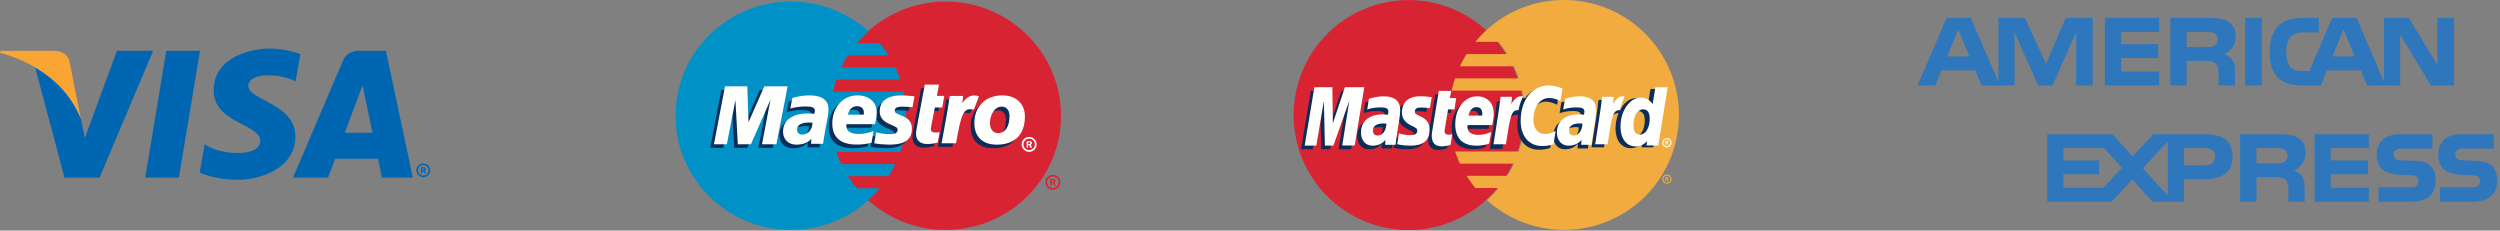
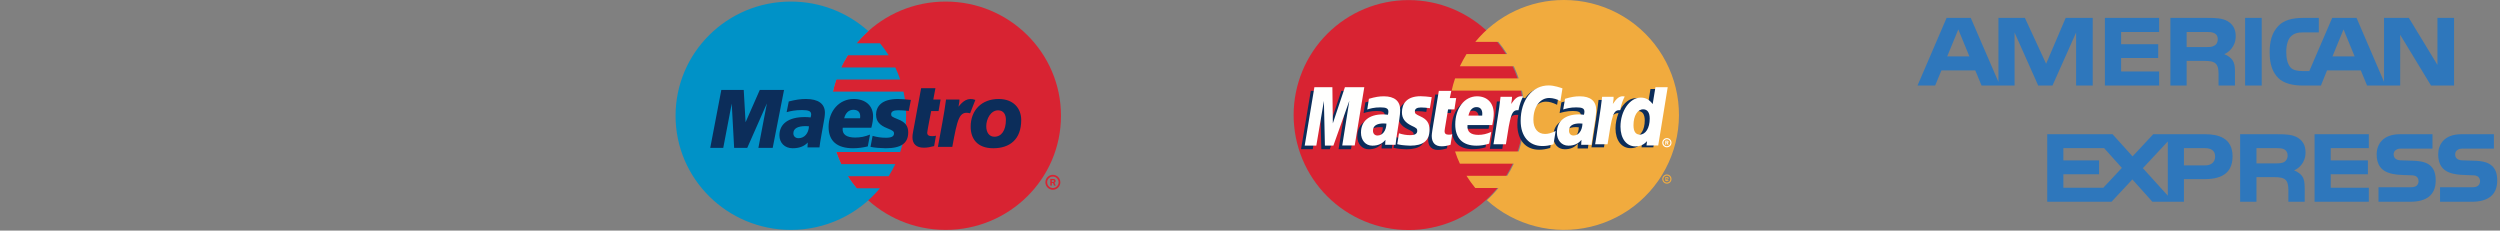
<svg xmlns="http://www.w3.org/2000/svg" width="271" height="25" viewBox="0 0 271 25" fill="none">
  <rect x="0" y="0" width="271" height="25" fill="#808080" stroke="none" />
-   <path fill-rule="evenodd" clip-rule="evenodd" d="M44.751 19.25L41.831 5.51H38.901C37.541 5.51 37.2 6.53 37.2 6.53L31.761 19.25H35.56L36.331 17.21H40.971L41.401 19.25H44.751ZM37.38 14.39L39.3 9.25L40.38 14.39H37.38ZM32.56 5.86L32.041 8.81V8.82C30.48 7.97 26.921 7.77 26.921 9.32C26.921 9.94 27.727 10.366 28.698 10.879C30.17 11.656 32.02 12.633 32.02 14.79C32.02 18.23 28.261 19.49 25.77 19.49C23.28 19.49 21.64 18.71 21.64 18.71L22.191 15.63C23.68 16.8 28.21 17.14 28.21 15.27C28.21 14.489 27.32 14.027 26.287 13.491C24.86 12.751 23.16 11.869 23.16 9.81C23.16 6.04 27.471 5.26 29.28 5.26C30.96 5.26 32.56 5.86 32.56 5.86ZM15.741 19.25H19.39L21.68 5.51H18.02L15.741 19.25ZM10.79 19.25L16.601 5.51H12.671L9.201 14.96L8.781 12.92L8.731 12.77L8.671 12.63C7.946 10.977 6.827 9.528 5.411 8.41C4.871 7.98 4.331 7.61 3.811 7.31L6.991 19.25H10.79ZM45.881 17.72C45.472 17.72 45.134 18.047 45.131 18.465C45.131 18.463 45.131 18.461 45.131 18.46V18.47C45.131 18.468 45.131 18.466 45.131 18.465C45.132 18.662 45.211 18.851 45.35 18.99C45.491 19.131 45.682 19.21 45.881 19.21C46.301 19.21 46.641 18.87 46.641 18.46C46.641 18.05 46.301 17.72 45.881 17.72ZM46.461 18.46C46.461 18.77 46.201 19.03 45.881 19.03C45.571 19.03 45.311 18.77 45.311 18.46C45.313 18.31 45.375 18.168 45.481 18.063C45.588 17.958 45.731 17.9 45.881 17.9C45.956 17.898 46.03 17.912 46.1 17.939C46.169 17.967 46.233 18.008 46.287 18.06C46.341 18.112 46.384 18.174 46.414 18.242C46.444 18.311 46.46 18.385 46.461 18.46ZM45.631 18.79H45.781H45.791V18.53H45.891L45.991 18.79H46.171L46.051 18.5C46.121 18.47 46.161 18.41 46.161 18.33C46.161 18.27 46.131 18.2 46.081 18.17C46.029 18.14 45.97 18.126 45.911 18.13H45.631V18.79ZM45.871 18.42H45.781V18.26H45.961C45.973 18.267 45.983 18.277 45.99 18.289C45.997 18.302 46.001 18.316 46.001 18.33C46.001 18.345 45.997 18.361 45.99 18.374C45.983 18.388 45.973 18.4 45.961 18.41L45.871 18.42Z" fill="#0066B2" />
-   <path fill-rule="evenodd" clip-rule="evenodd" d="M8.77 12.93L7.55 6.74C7.55 6.74 7.4 5.51 5.81 5.51H0.07L0 5.74C0 5.74 2.77 6.3 5.42 8.41C7.96 10.41 8.78 12.93 8.78 12.93" fill="#F9A533" />
  <path fill-rule="evenodd" clip-rule="evenodd" d="M263.51 18.01C263.85 18.36 264.03 18.81 264.03 19.56C264.03 21.14 263.04 21.87 261.26 21.87H257.83V20.3H261.25C261.59 20.3 261.82 20.26 261.97 20.12C262.09 20.01 262.17 19.84 262.17 19.64C262.17 19.43 262.08 19.26 261.97 19.16C261.83 19.05 261.64 19 261.34 19C259.69 18.94 257.63 19.05 257.63 16.73C257.63 15.66 258.3 14.55 260.14 14.55H263.68V16.11H260.44C260.12 16.11 259.92 16.11 259.74 16.24C259.54 16.36 259.47 16.54 259.47 16.76C259.47 17.04 259.64 17.23 259.86 17.31C260.05 17.38 260.25 17.39 260.55 17.39L261.49 17.42C262.45 17.44 263.11 17.61 263.51 18.01ZM270.17 18.01C270.51 18.36 270.7 18.81 270.7 19.56C270.7 21.14 269.7 21.87 267.93 21.87H264.5V20.3H267.92C268.25 20.3 268.49 20.26 268.63 20.12C268.76 20.01 268.84 19.84 268.84 19.64C268.84 19.43 268.74 19.26 268.63 19.16C268.49 19.05 268.31 19 268 19C266.35 18.94 264.3 19.05 264.3 16.73C264.3 15.66 264.96 14.55 266.8 14.55H270.34V16.11H267.11C266.79 16.11 266.58 16.11 266.41 16.24C266.21 16.36 266.14 16.54 266.14 16.76C266.14 17.04 266.3 17.23 266.52 17.31C266.71 17.38 266.91 17.39 267.21 17.39L268.16 17.42C269.11 17.44 269.77 17.61 270.16 18.01H270.17ZM250.9 14.55H256.78V16.06H252.65V17.39H256.68V18.89H252.65V20.35H256.78V21.87H250.9V14.55ZM246.9 14.55C247.79 14.55 248.44 14.58 249.02 14.89C249.57 15.22 249.92 15.69 249.92 16.52C249.92 17.69 249.14 18.28 248.68 18.47C249.07 18.61 249.38 18.87 249.54 19.08C249.79 19.44 249.82 19.78 249.83 20.42V21.87H248.06V20.96C248.06 20.52 248.1 19.86 247.78 19.52C247.52 19.26 247.13 19.2 246.48 19.2H244.6V21.87H242.83V14.55H246.9ZM246.77 16.06H244.6V17.71H246.74C247.08 17.71 247.38 17.69 247.61 17.56C247.728 17.486 247.824 17.382 247.889 17.259C247.954 17.137 247.985 16.999 247.98 16.86C247.98 16.54 247.84 16.31 247.61 16.19C247.4 16.07 247.08 16.06 246.77 16.06ZM229 14.55L231.17 16.95L233.41 14.55H239.04C240.44 14.55 242.01 14.93 242.01 16.95C242.01 19 240.48 19.42 238.94 19.42H236.74V21.87H233.32L231.15 19.45L228.89 21.87H221.92V14.55H229ZM234.99 15.33L232.29 18.23L234.99 21.21V15.33ZM228.09 16.06H223.67V17.39H227.54V18.89H223.67V20.35H228L230.01 18.2L228.09 16.06ZM239.04 16.06H236.74V17.93H239.02C239.69 17.93 240.12 17.59 240.12 16.96C240.12 16.32 239.67 16.06 239.04 16.06Z" fill="#2E77BC" />
  <path fill-rule="evenodd" clip-rule="evenodd" d="M251.36 1.94V3.51H249.69C249.05 3.51 248.69 3.61 248.33 3.95C248.03 4.25 247.83 4.84 247.83 5.61C247.83 6.39 247.98 6.96 248.31 7.33C248.58 7.62 249.08 7.7 249.54 7.7H250.33L252.81 1.94H255.45L258.43 8.87V1.94H261.12L264.22 7.04V1.94H266.02V9.27H263.52L260.18 3.77V9.27H256.59L255.91 7.63H252.25L251.59 9.27H249.52C248.67 9.27 247.58 9.08 246.97 8.46C246.35 7.84 246.03 6.99 246.03 5.66C246.03 4.58 246.23 3.58 246.98 2.8C247.55 2.21 248.44 1.94 249.65 1.94H251.35H251.36ZM254.04 3.19L252.84 6.11H255.24L254.04 3.19ZM243.37 1.94H245.17V9.27H243.37V1.94ZM241.46 2.29C242.01 2.62 242.35 3.09 242.35 3.92C242.35 5.08 241.56 5.69 241.11 5.87C241.49 6.01 241.82 6.27 241.98 6.49C242.23 6.85 242.27 7.18 242.27 7.83V9.27H240.49V8.35C240.49 7.9 240.53 7.27 240.21 6.92C239.95 6.66 239.56 6.6 238.92 6.6H237.03V9.27H235.27V1.94H239.32C240.22 1.94 240.89 1.97 241.46 2.29ZM239.2 3.47H237.03V5.1H239.17C239.52 5.1 239.8 5.1 240.04 4.94C240.27 4.83 240.41 4.57 240.41 4.24C240.41 3.94 240.27 3.71 240.04 3.6C239.83 3.48 239.51 3.47 239.2 3.47ZM234.05 9.27H228.17V1.94H234.05V3.47H229.93V4.79H233.95V6.29H229.93V7.75H234.05V9.27ZM213.63 1.94L216.63 8.88V1.94H219.5L221.8 6.91L223.92 1.94H226.85V9.27H225.05V3.53L222.49 9.27H220.94L218.38 3.53V9.27H214.8L214.12 7.63H210.45L209.77 9.27H207.86L211.01 1.94H213.63ZM212.28 3.19L211.08 6.11H213.48L212.28 3.19Z" fill="#2E77BC" />
  <path fill-rule="evenodd" clip-rule="evenodd" d="M165.15 12.47C165.152 15.775 163.84 18.945 161.505 21.282C160.348 22.44 158.975 23.358 157.463 23.985C155.952 24.612 154.332 24.935 152.695 24.935C149.391 24.937 146.221 23.625 143.883 21.289C141.546 18.954 140.232 15.785 140.23 12.48C140.228 9.176 141.538 6.005 143.873 3.667C146.208 1.328 149.376 0.013 152.68 0.01C155.985 0.008 159.155 1.318 161.494 3.653C163.833 5.987 165.148 9.156 165.15 12.46" fill="#D82332" />
  <path fill-rule="evenodd" clip-rule="evenodd" d="M169.53 1.50942e-05C167.692 -0.003 165.876 0.403 164.214 1.188C162.552 1.973 161.086 3.118 159.92 4.54H162.43C162.78 4.96 163.09 5.4 163.38 5.86H158.97C158.71 6.29 158.47 6.73 158.25 7.18H164.1C164.3 7.61 164.48 8.05 164.63 8.5H157.73C157.58 8.93 157.46 9.37 157.36 9.82H164.99C165.46 12.013 165.336 14.291 164.63 16.42H157.73C157.88 16.88 158.05 17.32 158.25 17.74H164.1C163.89 18.2 163.65 18.64 163.38 19.06H158.97C159.26 19.52 159.57 19.96 159.92 20.38H162.43C162.05 20.85 161.63 21.3 161.18 21.7C162.68 23.057 164.488 24.028 166.448 24.53C168.407 25.032 170.459 25.05 172.427 24.581C174.394 24.112 176.218 23.172 177.741 21.84C179.264 20.509 180.439 18.827 181.167 16.939C181.894 15.052 182.15 13.016 181.915 11.007C181.679 8.998 180.957 7.077 179.813 5.409C178.668 3.742 177.135 2.378 175.345 1.435C173.555 0.493 171.563 0 169.54 1.50942e-05" fill="#F1AB3E" />
-   <path fill-rule="evenodd" clip-rule="evenodd" d="M180.19 19.41C180.19 19.277 180.243 19.15 180.337 19.057C180.431 18.963 180.558 18.91 180.69 18.91C180.823 18.91 180.95 18.963 181.044 19.057C181.138 19.15 181.19 19.277 181.19 19.41C181.19 19.543 181.138 19.67 181.044 19.764C180.95 19.858 180.823 19.91 180.69 19.91C180.558 19.91 180.431 19.858 180.337 19.764C180.243 19.67 180.19 19.543 180.19 19.41ZM180.69 19.79C180.791 19.79 180.888 19.75 180.959 19.679C181.03 19.608 181.07 19.511 181.07 19.41C181.07 19.309 181.03 19.213 180.959 19.142C180.888 19.07 180.791 19.03 180.69 19.03C180.59 19.03 180.493 19.07 180.422 19.142C180.35 19.213 180.31 19.309 180.31 19.41C180.31 19.511 180.35 19.608 180.422 19.679C180.493 19.75 180.59 19.79 180.69 19.79ZM180.62 19.63H180.52V19.19H180.7C180.74 19.19 180.78 19.19 180.81 19.21C180.85 19.24 180.87 19.28 180.87 19.32C180.87 19.37 180.84 19.42 180.79 19.44L180.87 19.63H180.76L180.69 19.46H180.62V19.63ZM180.62 19.38H180.74C180.749 19.373 180.755 19.364 180.759 19.353C180.763 19.342 180.763 19.331 180.76 19.32C180.759 19.305 180.752 19.29 180.74 19.28L180.67 19.27H180.62V19.38Z" fill="#F1AB3E" />
+   <path fill-rule="evenodd" clip-rule="evenodd" d="M180.19 19.41C180.19 19.277 180.243 19.15 180.337 19.057C180.431 18.963 180.558 18.91 180.69 18.91C180.823 18.91 180.95 18.963 181.044 19.057C181.138 19.15 181.19 19.277 181.19 19.41C181.19 19.543 181.138 19.67 181.044 19.764C180.95 19.858 180.823 19.91 180.69 19.91C180.558 19.91 180.431 19.858 180.337 19.764C180.243 19.67 180.19 19.543 180.19 19.41ZM180.69 19.79C180.791 19.79 180.888 19.75 180.959 19.679C181.03 19.608 181.07 19.511 181.07 19.41C181.07 19.309 181.03 19.213 180.959 19.142C180.888 19.07 180.791 19.03 180.69 19.03C180.59 19.03 180.493 19.07 180.422 19.142C180.35 19.213 180.31 19.309 180.31 19.41C180.31 19.511 180.35 19.608 180.422 19.679C180.493 19.75 180.59 19.79 180.69 19.79ZM180.62 19.63H180.52V19.19H180.7C180.74 19.19 180.78 19.19 180.81 19.21C180.85 19.24 180.87 19.28 180.87 19.32C180.87 19.37 180.84 19.42 180.79 19.44L180.87 19.63H180.76L180.69 19.46H180.62V19.63ZH180.74C180.749 19.373 180.755 19.364 180.759 19.353C180.763 19.342 180.763 19.331 180.76 19.32C180.759 19.305 180.752 19.29 180.74 19.28L180.67 19.27H180.62V19.38Z" fill="#F1AB3E" />
  <path fill-rule="evenodd" clip-rule="evenodd" d="M180.19 15.47C180.19 15.338 180.243 15.21 180.337 15.117C180.431 15.023 180.558 14.97 180.69 14.97C180.823 14.97 180.95 15.023 181.044 15.117C181.138 15.21 181.19 15.338 181.19 15.47C181.19 15.603 181.138 15.73 181.044 15.824C180.95 15.918 180.823 15.97 180.69 15.97C180.558 15.97 180.431 15.918 180.337 15.824C180.243 15.73 180.19 15.603 180.19 15.47ZM180.69 15.85C180.74 15.85 180.79 15.84 180.836 15.821C180.882 15.802 180.924 15.774 180.959 15.739C180.994 15.704 181.022 15.662 181.042 15.616C181.061 15.569 181.07 15.52 181.07 15.47C181.07 15.42 181.061 15.371 181.042 15.325C181.022 15.279 180.994 15.237 180.959 15.201C180.924 15.166 180.882 15.138 180.836 15.119C180.79 15.1 180.74 15.09 180.69 15.09C180.59 15.09 180.493 15.13 180.422 15.201C180.35 15.273 180.31 15.369 180.31 15.47C180.31 15.571 180.35 15.668 180.422 15.739C180.493 15.81 180.59 15.85 180.69 15.85ZM180.62 15.69H180.52V15.25H180.7C180.738 15.246 180.776 15.253 180.81 15.27C180.85 15.3 180.87 15.34 180.87 15.38C180.87 15.43 180.84 15.48 180.79 15.5L180.87 15.69H180.77L180.69 15.51H180.62V15.69ZM180.62 15.44H180.74C180.749 15.433 180.755 15.424 180.759 15.413C180.763 15.402 180.763 15.391 180.76 15.38C180.761 15.371 180.76 15.361 180.756 15.353C180.753 15.344 180.747 15.336 180.74 15.33H180.62V15.44Z" fill="#FFFFFE" />
  <path fill-rule="evenodd" clip-rule="evenodd" d="M178.911 9.65L178.611 11.48C178.241 10.99 177.851 10.64 177.321 10.64C176.641 10.64 176.021 11.16 175.621 11.92C175.051 11.8 174.461 11.6 174.461 11.6C174.511 11.18 174.531 10.92 174.521 10.83H173.281C173.111 12.43 172.811 14.03 172.581 15.63L172.511 15.97H173.871C174.051 14.79 174.191 13.8 174.291 13.02C174.751 12.6 174.991 12.24 175.451 12.26C175.251 12.76 175.121 13.34 175.121 13.93C175.121 15.21 175.771 16.06 176.751 16.06C177.251 16.06 177.631 15.89 178.001 15.49L177.941 15.97H179.221L180.241 9.65H178.911ZM177.221 14.79C176.761 14.79 176.521 14.44 176.521 13.77C176.521 12.77 176.961 12.04 177.581 12.04C178.041 12.04 178.291 12.4 178.291 13.05C178.291 14.07 177.851 14.79 177.221 14.79ZM171.141 13.8C171.001 13.78 170.941 13.78 170.841 13.78C170.081 13.78 169.691 14.04 169.691 14.56C169.691 14.88 169.881 15.08 170.171 15.08C170.721 15.08 171.121 14.56 171.141 13.8ZM172.131 16.09H171.011L171.031 15.56C170.691 15.98 170.231 16.18 169.621 16.18C168.881 16.18 168.381 15.61 168.381 14.78C168.381 13.52 169.251 12.79 170.751 12.79C170.911 12.79 171.101 12.81 171.301 12.83C171.351 12.66 171.361 12.59 171.361 12.5C171.361 12.16 171.121 12.03 170.491 12.03C169.831 12.03 169.291 12.19 169.061 12.26L169.251 11.1C169.921 10.9 170.361 10.83 170.861 10.83C172.031 10.83 172.641 11.35 172.641 12.34C172.641 12.6 172.601 12.94 172.531 13.36C172.411 14.1 172.161 15.7 172.131 16.09ZM167.571 11.02C167.951 11.02 168.301 11.12 168.791 11.36L169.011 9.99C168.811 9.91 168.111 9.45 167.521 9.45C166.621 9.45 165.851 9.9 165.321 10.65C164.521 10.38 164.211 10.91 163.821 11.43L163.461 11.52C163.491 11.34 163.511 11.17 163.501 11H162.261C162.091 12.59 161.791 14.2 161.561 15.8L161.501 16.14H162.851C163.071 14.67 163.201 13.74 163.271 13.1L163.781 12.81C163.861 12.53 164.091 12.43 164.581 12.45C164.511 12.78 164.481 13.13 164.481 13.5C164.481 15.18 165.381 16.23 166.841 16.23C167.211 16.23 167.541 16.18 168.041 16.04L168.271 14.6C167.821 14.82 167.461 14.93 167.121 14.93C166.341 14.93 165.861 14.35 165.861 13.39C165.861 11.99 166.561 11.02 167.581 11.02M161.031 15.97C160.571 16.11 160.131 16.17 159.651 16.17C158.151 16.17 157.361 15.39 157.361 13.88C157.361 12.13 158.361 10.83 159.711 10.83C160.821 10.83 161.531 11.56 161.531 12.69C161.531 13.07 161.481 13.44 161.361 13.96H158.691C158.591 14.7 159.081 15.02 159.861 15.02C160.341 15.02 160.771 14.92 161.261 14.69L161.031 15.97ZM160.281 12.92C160.281 12.82 160.421 12 159.651 12C159.221 12 158.921 12.33 158.791 12.92H160.281ZM156.851 16.08C156.481 16.2 156.191 16.25 155.871 16.25C155.181 16.25 154.811 15.85 154.811 15.12C154.801 14.89 154.911 14.3 154.991 13.75L155.581 10.25H156.921L156.761 11.02H157.461L157.271 12.25H156.571C156.421 13.23 156.201 14.45 156.201 14.61C156.201 14.88 156.341 14.99 156.661 14.99C156.811 14.99 156.931 14.98 157.021 14.95L156.851 16.08ZM151.571 12.57C151.571 13.22 151.891 13.67 152.611 14.01C153.161 14.27 153.241 14.34 153.241 14.58C153.241 14.9 153.001 15.04 152.461 15.04C152.061 15.04 151.691 14.98 151.261 14.84L151.061 16.03C151.381 16.09 151.651 16.16 152.471 16.18C153.901 16.18 154.561 15.64 154.561 14.46C154.561 13.76 154.281 13.34 153.611 13.03C153.041 12.77 152.971 12.71 152.971 12.47C152.971 12.19 153.201 12.05 153.641 12.05C153.901 12.05 154.261 12.08 154.611 12.13L154.801 10.93C154.451 10.88 153.921 10.83 153.611 10.83C152.101 10.83 151.571 11.63 151.581 12.57M149.901 13.8L149.601 13.78C148.831 13.78 148.441 14.04 148.441 14.56C148.441 14.88 148.631 15.08 148.921 15.08C149.481 15.08 149.871 14.56 149.901 13.8ZM150.881 16.09H149.761L149.781 15.56C149.441 15.98 148.981 16.18 148.371 16.18C147.641 16.18 147.131 15.61 147.131 14.78C147.131 13.52 148.011 12.79 149.511 12.79C149.661 12.79 149.861 12.81 150.061 12.83C150.101 12.66 150.111 12.59 150.111 12.5C150.111 12.16 149.871 12.03 149.241 12.03C148.581 12.03 148.041 12.19 147.811 12.26L148.001 11.1C148.671 10.9 149.121 10.83 149.621 10.83C150.781 10.83 151.391 11.35 151.391 12.34C151.391 12.6 151.351 12.94 151.291 13.36C151.161 14.1 150.911 15.7 150.881 16.09ZM146.451 16.17H145.101L145.881 11.31L144.151 16.17H143.231L143.111 11.34L142.301 16.17H141.031L142.091 9.85H144.031L144.091 13.76L145.401 9.85H147.501L146.451 16.17Z" fill="#0C2D5A" />
  <path fill-rule="evenodd" clip-rule="evenodd" d="M179.75 15.77H178.48L178.54 15.3C178.17 15.7 177.79 15.87 177.29 15.87C176.31 15.87 175.66 15.02 175.66 13.73C175.66 12.03 176.66 10.58 177.86 10.58C178.38 10.58 178.78 10.79 179.15 11.28L179.45 9.45H180.78L179.75 15.78V15.77ZM177.76 14.59C178.39 14.59 178.83 13.87 178.83 12.86C178.83 12.2 178.58 11.85 178.12 11.85C177.5 11.85 177.07 12.56 177.07 13.57C177.07 14.25 177.3 14.59 177.76 14.59ZM173.67 10.49C173.5 12.09 173.2 13.69 172.97 15.29L172.91 15.64H174.26C174.74 12.49 174.86 11.88 175.62 11.95C175.74 11.31 175.96 10.75 176.12 10.46C175.56 10.34 175.25 10.66 174.83 11.27C174.87 11.01 174.93 10.75 174.91 10.49H173.67ZM171.54 13.4L171.24 13.38C170.47 13.38 170.08 13.65 170.08 14.17C170.08 14.49 170.28 14.69 170.57 14.69C171.12 14.69 171.51 14.17 171.54 13.4ZM172.52 15.7H171.4L171.43 15.16C171.08 15.58 170.63 15.79 170.01 15.79C169.28 15.79 168.77 15.21 168.77 14.38C168.77 13.13 169.65 12.4 171.15 12.4C171.3 12.4 171.5 12.41 171.7 12.44C171.74 12.27 171.75 12.2 171.75 12.1C171.75 11.76 171.52 11.64 170.88 11.64C170.22 11.63 169.68 11.79 169.45 11.87L169.65 10.71C170.31 10.51 170.75 10.44 171.25 10.44C172.42 10.44 173.03 10.96 173.03 11.94C173.03 12.21 172.99 12.54 172.93 12.97C172.81 13.71 172.55 15.31 172.52 15.7ZM169.37 9.58L169.15 10.96C168.784 10.751 168.372 10.634 167.95 10.62C166.93 10.62 166.22 11.59 166.22 12.98C166.22 13.94 166.7 14.52 167.49 14.52C167.82 14.52 168.19 14.42 168.63 14.2L168.4 15.64C167.9 15.78 167.58 15.83 167.2 15.83C165.75 15.83 164.84 14.78 164.84 13.1C164.84 10.84 166.09 9.26 167.88 9.26C168.48 9.26 169.18 9.51 169.37 9.58ZM162.66 10.49C162.49 12.09 162.18 13.69 161.95 15.29L161.89 15.64H163.24C163.72 12.49 163.84 11.88 164.6 11.95C164.72 11.31 164.94 10.75 165.11 10.46C164.55 10.34 164.23 10.66 163.81 11.27C163.85 11.01 163.91 10.75 163.9 10.49H162.66ZM161.42 15.57C160.96 15.72 160.52 15.79 160.05 15.79C158.55 15.79 157.75 14.99 157.75 13.49C157.75 11.73 158.75 10.44 160.11 10.44C161.21 10.44 161.92 11.16 161.92 12.3C161.92 12.68 161.87 13.04 161.76 13.56H159.08C158.99 14.31 159.47 14.62 160.25 14.62C160.73 14.62 161.16 14.52 161.65 14.3L161.42 15.58V15.57ZM160.67 12.53C160.67 12.42 160.81 11.61 160.04 11.61C159.62 11.61 159.31 11.94 159.18 12.53H160.67ZM157.24 15.69C156.87 15.81 156.58 15.86 156.27 15.86C155.57 15.86 155.2 15.46 155.2 14.73C155.2 14.5 155.3 13.9 155.39 13.36L155.97 9.85H157.32L157.16 10.63H157.85L157.66 11.86H156.97C156.82 12.84 156.59 14.06 156.59 14.22C156.59 14.48 156.73 14.6 157.05 14.6C157.21 14.6 157.33 14.58 157.42 14.55L157.24 15.69ZM151.97 12.17C151.97 12.83 152.29 13.27 153 13.62C153.55 13.87 153.63 13.95 153.63 14.18C153.63 14.5 153.39 14.65 152.86 14.65C152.46 14.65 152.08 14.59 151.65 14.45L151.46 15.63C151.76 15.7 152.04 15.76 152.86 15.79C154.29 15.79 154.96 15.24 154.96 14.07C154.96 13.36 154.68 12.94 154 12.63C153.43 12.37 153.37 12.31 153.37 12.07C153.37 11.8 153.59 11.65 154.03 11.65C154.29 11.65 154.66 11.68 155 11.73L155.2 10.53C154.84 10.48 154.31 10.43 154 10.43C152.5 10.43 151.97 11.23 151.97 12.18M150.29 13.4L149.99 13.38C149.22 13.38 148.83 13.65 148.83 14.17C148.83 14.49 149.03 14.69 149.32 14.69C149.87 14.69 150.27 14.17 150.29 13.4ZM151.27 15.7H150.15L150.18 15.16C149.84 15.58 149.38 15.79 148.76 15.79C148.03 15.79 147.53 15.21 147.53 14.38C147.53 13.13 148.4 12.4 149.9 12.4C150.05 12.4 150.25 12.41 150.45 12.44C150.49 12.27 150.5 12.2 150.5 12.1C150.5 11.76 150.27 11.64 149.64 11.64C148.97 11.63 148.43 11.79 148.21 11.87L148.39 10.71C149.07 10.51 149.51 10.44 150.01 10.44C151.17 10.44 151.79 10.96 151.78 11.94C151.78 12.21 151.74 12.54 151.68 12.97C151.56 13.71 151.31 15.31 151.28 15.7H151.27ZM146.85 15.77H145.5L146.27 10.92L144.54 15.78H143.62L143.51 10.94L142.69 15.78H141.43L142.48 9.45H144.43L144.48 13.37L145.79 9.45H147.89L146.85 15.78" fill="#FFFFFE" />
  <path fill-rule="evenodd" clip-rule="evenodd" d="M115.011 12.55C115.011 19.38 109.411 24.92 102.511 24.92C95.611 24.92 90.011 19.38 90.011 12.55C90.011 5.71 95.611 0.17 102.511 0.17C109.411 0.17 115.011 5.71 115.011 12.55Z" fill="#D82332" />
  <path fill-rule="evenodd" clip-rule="evenodd" d="M92.861 20.41C92.51 19.99 92.191 19.56 91.9 19.1H96.331C96.6 18.68 96.831 18.24 97.05 17.79H91.18C90.981 17.36 90.811 16.92 90.65 16.48H97.581C98.294 14.37 98.418 12.105 97.941 9.93H90.29C90.391 9.48 90.51 9.04 90.66 8.62H97.581C97.43 8.17 97.251 7.73 97.05 7.31H91.191C91.391 6.85 91.641 6.41 91.9 5.99H96.331C96.04 5.54 95.731 5.1 95.38 4.69H92.861C93.24 4.22 93.66 3.79 94.121 3.37C91.9 1.38 88.96 0.17 85.721 0.17C78.82 0.17 73.231 5.71 73.231 12.55C73.231 19.38 78.831 24.92 85.731 24.92C87.572 24.925 89.391 24.523 91.059 23.743C92.728 22.964 94.203 21.826 95.38 20.41H92.861Z" fill="#0092C7" />
  <path fill-rule="evenodd" clip-rule="evenodd" d="M113.32 19.76C113.32 19.545 113.406 19.339 113.558 19.187C113.71 19.035 113.916 18.95 114.13 18.95C114.345 18.95 114.551 19.035 114.703 19.187C114.855 19.339 114.94 19.545 114.94 19.76C114.94 19.974 114.855 20.181 114.703 20.332C114.551 20.484 114.345 20.57 114.13 20.57C113.916 20.57 113.71 20.484 113.558 20.332C113.406 20.181 113.32 19.974 113.32 19.76ZM114.13 20.38C114.295 20.38 114.453 20.314 114.569 20.198C114.685 20.082 114.75 19.924 114.75 19.76C114.75 19.595 114.685 19.438 114.569 19.321C114.453 19.205 114.295 19.14 114.13 19.14C113.966 19.14 113.808 19.205 113.692 19.321C113.576 19.438 113.51 19.595 113.51 19.76C113.51 19.924 113.576 20.082 113.692 20.198C113.808 20.314 113.966 20.38 114.13 20.38ZM114.03 20.12H113.85V19.4H114.15C114.22 19.4 114.28 19.4 114.34 19.44C114.4 19.48 114.43 19.54 114.43 19.62C114.429 19.659 114.416 19.697 114.393 19.729C114.37 19.761 114.337 19.786 114.3 19.8L114.44 20.12H114.25L114.15 19.84H114.02V20.12H114.03ZM114.03 19.72H114.11C114.15 19.72 114.18 19.72 114.21 19.7C114.225 19.692 114.237 19.68 114.245 19.666C114.254 19.652 114.259 19.636 114.26 19.62C114.26 19.604 114.257 19.589 114.25 19.575C114.243 19.561 114.233 19.549 114.22 19.54H114.02V19.71L114.03 19.72Z" fill="#D82332" />
  <path fill-rule="evenodd" clip-rule="evenodd" d="M109.04 12.98C109.04 14.14 108.56 14.82 107.8 14.82C107.25 14.83 106.91 14.37 106.91 13.69C106.91 12.87 107.41 11.96 108.19 11.96C108.82 11.96 109.04 12.46 109.04 12.98ZM110.7 13.01C110.7 11.73 109.85 10.73 108.25 10.73C106.41 10.73 105.22 11.95 105.22 13.73C105.22 15.02 105.92 16.07 107.67 16.07C109.43 16.07 110.7 15.14 110.7 13.01ZM102.55 10.79C102.35 12.38 102.01 13.99 101.73 15.58L101.67 15.92H103.23C103.79 12.85 103.98 11.98 105.16 12.28L105.73 10.83C104.91 10.53 104.38 10.96 103.9 11.57C103.94 11.29 104.02 11.03 104 10.79H102.55ZM101.25 15.84C100.83 15.95 100.5 16.01 100.14 16.01C99.341 16.01 98.91 15.61 98.91 14.88C98.88 14.68 99.081 13.78 99.121 13.52L99.85 9.56H101.4L101.17 10.79H101.96L101.74 12.04H100.94C100.94 12.04 100.51 14.21 100.51 14.38C100.51 14.64 100.67 14.76 101.04 14.76C101.22 14.76 101.35 14.74 101.46 14.71L101.26 15.84M94.971 12.47C94.971 13.12 95.331 13.57 96.171 13.9C96.811 14.16 96.91 14.24 96.91 14.47C96.91 14.79 96.63 14.94 96.001 14.93C95.531 14.93 95.1 14.87 94.591 14.73L94.361 15.92C94.811 16.02 95.451 16.06 96.01 16.07C97.68 16.07 98.451 15.53 98.451 14.35C98.451 13.65 98.13 13.23 97.341 12.93C96.671 12.66 96.6 12.61 96.6 12.37C96.6 12.09 96.861 11.95 97.371 11.95C97.68 11.95 98.111 11.98 98.51 12.02L98.74 10.83C98.331 10.78 97.701 10.73 97.341 10.73C95.57 10.73 94.96 11.53 94.96 12.47M94.07 15.87C93.531 16 93.02 16.07 92.471 16.07C90.731 16.07 89.82 15.28 89.82 13.77C89.82 12.02 90.981 10.73 92.54 10.73C93.82 10.73 94.641 11.46 94.641 12.59C94.641 12.97 94.591 13.33 94.451 13.85H91.35C91.251 14.59 91.79 14.91 92.71 14.91C93.26 14.91 93.76 14.81 94.311 14.59L94.07 15.86V15.87ZM93.231 12.82C93.231 12.71 93.41 11.92 92.51 11.9C92.01 11.9 91.66 12.23 91.51 12.82H93.231ZM88.831 15.98H87.531L87.561 15.45C87.16 15.87 86.63 16.07 85.921 16.07C85.07 16.07 84.49 15.49 84.49 14.67C84.49 13.41 85.49 12.69 87.231 12.69C87.41 12.69 87.641 12.7 87.871 12.73C87.921 12.56 87.93 12.49 87.93 12.4C87.93 12.05 87.66 11.93 86.93 11.93C86.21 11.93 85.731 12.03 85.27 12.16L85.501 11C86.281 10.8 86.79 10.73 87.361 10.73C88.71 10.73 89.421 11.25 89.421 12.23C89.421 12.5 89.341 13.03 89.29 13.25C89.24 13.59 88.861 15.53 88.831 15.98ZM87.691 13.69C87.574 13.677 87.457 13.67 87.341 13.67C86.451 13.67 86.001 13.94 86.001 14.45C86.001 14.77 86.221 14.98 86.561 14.98C87.201 14.98 87.66 14.45 87.691 13.69ZM83.76 16.03H82.21L83.13 11.21L81.001 16.03H79.581L79.32 11.23L78.4 16.03H76.99L78.191 9.75H80.621L80.82 13.25L82.361 9.75H84.99L83.76 16.03Z" fill="#0C2D5A" />
-   <path fill-rule="evenodd" clip-rule="evenodd" d="M110.751 15.65C110.751 15.435 110.836 15.229 110.988 15.077C111.14 14.925 111.346 14.84 111.561 14.84C111.775 14.84 111.981 14.925 112.133 15.077C112.285 15.229 112.37 15.435 112.37 15.65C112.37 15.865 112.285 16.071 112.133 16.223C111.981 16.375 111.775 16.46 111.561 16.46C111.346 16.46 111.14 16.375 110.988 16.223C110.836 16.071 110.751 15.865 110.751 15.65ZM111.561 16.27C111.725 16.27 111.883 16.205 111.999 16.088C112.115 15.972 112.18 15.814 112.18 15.65C112.18 15.486 112.115 15.328 111.999 15.211C111.883 15.095 111.725 15.03 111.561 15.03C111.396 15.03 111.238 15.095 111.122 15.211C111.006 15.328 110.941 15.486 110.941 15.65C110.941 15.814 111.006 15.972 111.122 16.088C111.238 16.205 111.396 16.27 111.561 16.27ZM111.46 16.01H111.29V15.3H111.59C111.651 15.3 111.721 15.3 111.771 15.33C111.831 15.37 111.87 15.43 111.87 15.51C111.869 15.549 111.856 15.588 111.833 15.62C111.81 15.652 111.778 15.676 111.741 15.69L111.87 16.01H111.671L111.57 15.73H111.441V16.01H111.46ZM111.46 15.61H111.551C111.581 15.61 111.62 15.61 111.65 15.59C111.663 15.581 111.673 15.569 111.68 15.555C111.687 15.541 111.691 15.525 111.691 15.51C111.69 15.496 111.686 15.482 111.679 15.47C111.672 15.458 111.662 15.448 111.65 15.44C111.62 15.42 111.571 15.42 111.551 15.42H111.451V15.6L111.46 15.61ZM109.43 12.59C109.43 13.75 108.951 14.43 108.191 14.43C107.641 14.44 107.311 13.98 107.311 13.3C107.311 12.48 107.801 11.56 108.581 11.56C109.211 11.56 109.43 12.06 109.43 12.59ZM111.1 12.62C111.1 11.34 110.25 10.34 108.65 10.34C106.81 10.34 105.62 11.56 105.62 13.34C105.62 14.63 106.321 15.68 108.061 15.68C109.831 15.68 111.1 14.75 111.1 12.62ZM102.951 10.4C102.75 11.99 102.401 13.6 102.131 15.19L102.061 15.53H103.631C104.191 12.46 104.381 11.59 105.561 11.89L106.12 10.44C105.3 10.14 104.771 10.57 104.291 11.17C104.341 10.9 104.421 10.64 104.391 10.4H102.951ZM101.651 15.45C101.221 15.56 100.891 15.61 100.531 15.61C99.731 15.61 99.3 15.21 99.3 14.49C99.281 14.29 99.471 13.39 99.51 13.13L100.251 9.17H101.791L101.561 10.39H102.361L102.141 11.65H101.34C101.34 11.65 100.901 13.82 100.901 13.99C100.901 14.25 101.07 14.37 101.44 14.37C101.61 14.37 101.741 14.35 101.861 14.32L101.651 15.45ZM95.361 12.08C95.361 12.73 95.731 13.18 96.561 13.51C97.201 13.77 97.3 13.85 97.3 14.08C97.3 14.4 97.02 14.55 96.4 14.54C95.921 14.54 95.501 14.48 94.981 14.34L94.76 15.53C95.21 15.63 95.841 15.66 96.4 15.68C98.081 15.68 98.85 15.13 98.85 13.96C98.85 13.26 98.531 12.84 97.731 12.53C97.07 12.27 96.99 12.21 96.99 11.98C96.99 11.7 97.251 11.56 97.77 11.56C98.07 11.56 98.501 11.58 98.91 11.63L99.13 10.44C98.731 10.39 98.1 10.34 97.731 10.34C95.96 10.34 95.35 11.14 95.361 12.08ZM94.46 15.47C93.93 15.61 93.41 15.67 92.861 15.67C91.121 15.67 90.221 14.89 90.221 13.39C90.221 11.63 91.371 10.34 92.941 10.34C94.221 10.34 95.04 11.07 95.04 12.2C95.04 12.58 94.981 12.94 94.841 13.46H91.751C91.641 14.19 92.18 14.52 93.1 14.52C93.65 14.52 94.15 14.42 94.701 14.2L94.471 15.47H94.46ZM93.63 12.43C93.63 12.31 93.8 11.53 92.9 11.51C92.4 11.51 92.05 11.84 91.91 12.43H93.63ZM89.221 15.59H87.921L87.951 15.05C87.55 15.48 87.031 15.68 86.311 15.68C85.471 15.68 84.88 15.1 84.88 14.28C84.88 13.02 85.891 12.3 87.63 12.3C87.811 12.3 88.031 12.31 88.27 12.34C88.32 12.17 88.331 12.1 88.331 12.01C88.331 11.66 88.061 11.54 87.331 11.54C86.611 11.54 86.121 11.64 85.671 11.76L85.891 10.61C86.671 10.41 87.191 10.34 87.76 10.34C89.1 10.34 89.811 10.86 89.811 11.84C89.82 12.11 89.731 12.64 89.691 12.86C89.63 13.2 89.26 15.14 89.221 15.59ZM88.081 13.3C87.964 13.286 87.847 13.28 87.731 13.28C86.85 13.28 86.4 13.54 86.4 14.06C86.4 14.38 86.621 14.59 86.96 14.59C87.591 14.59 88.061 14.06 88.081 13.3ZM84.16 15.64H82.6L83.52 10.81L81.4 15.64H79.981L79.721 10.84L78.79 15.64H77.391L78.591 9.36H81.01L81.141 13.25L82.85 9.36H85.38L84.16 15.64Z" fill="#FFFFFE" />
</svg>